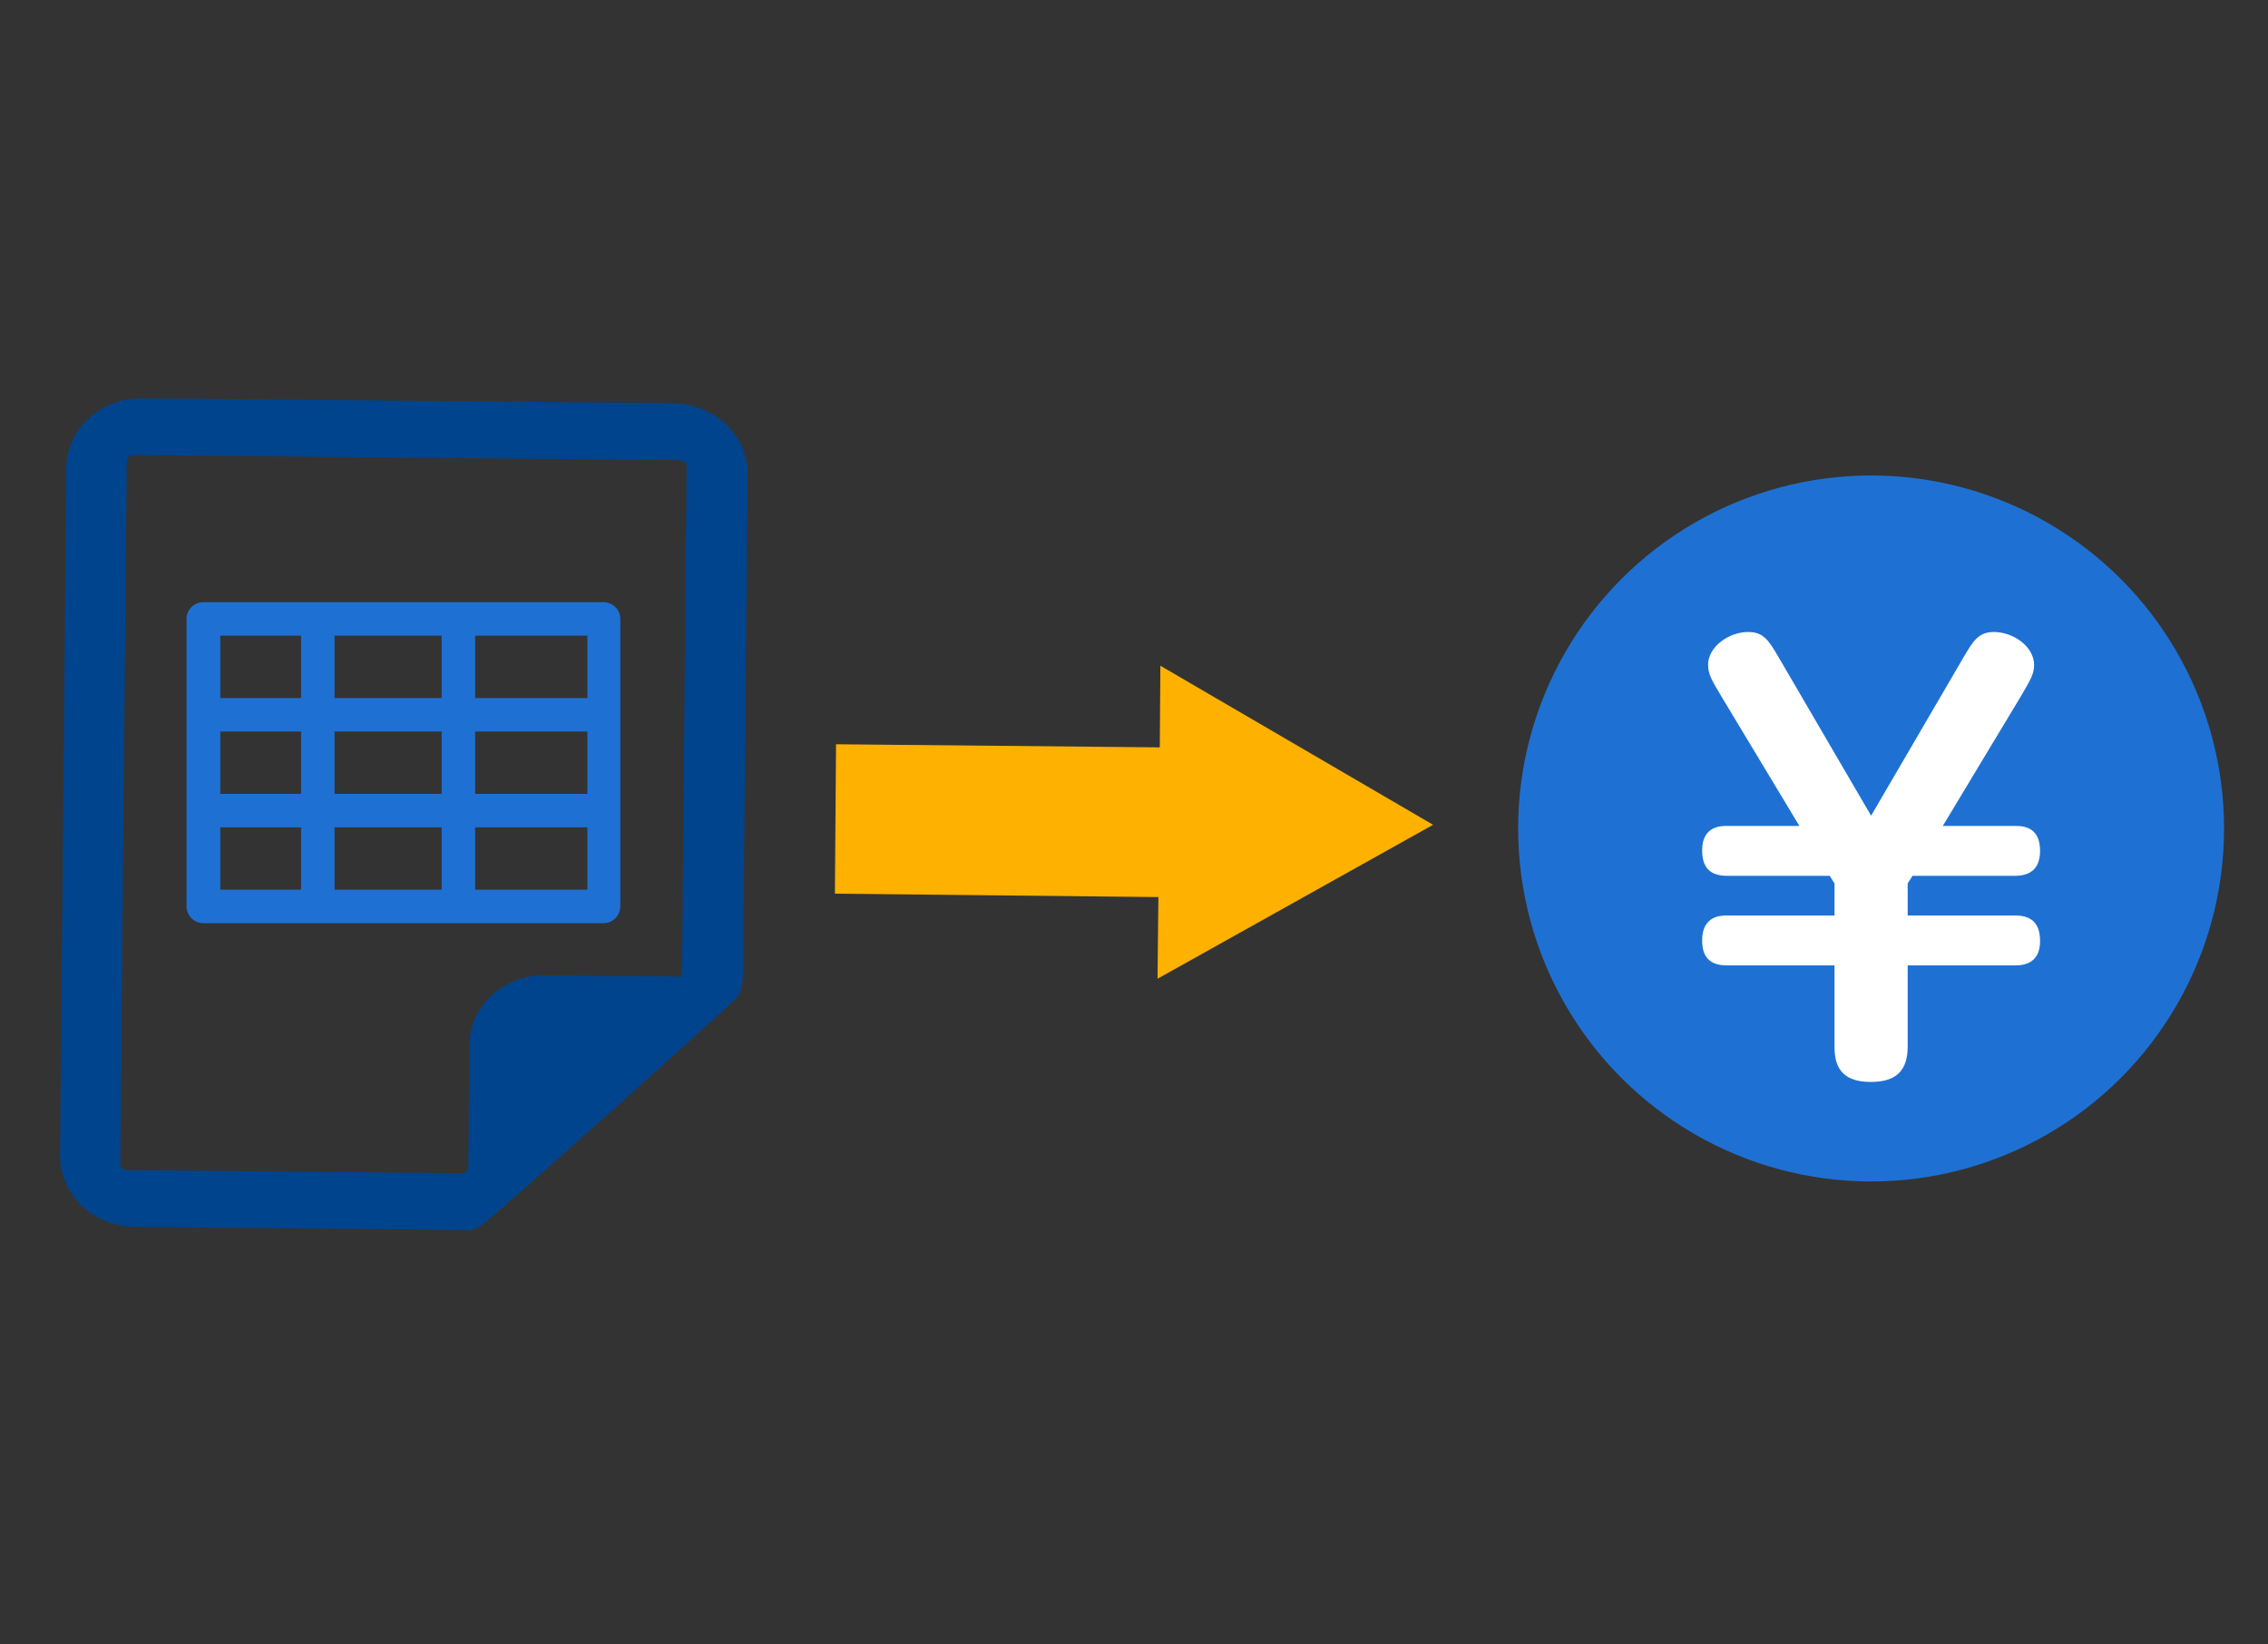
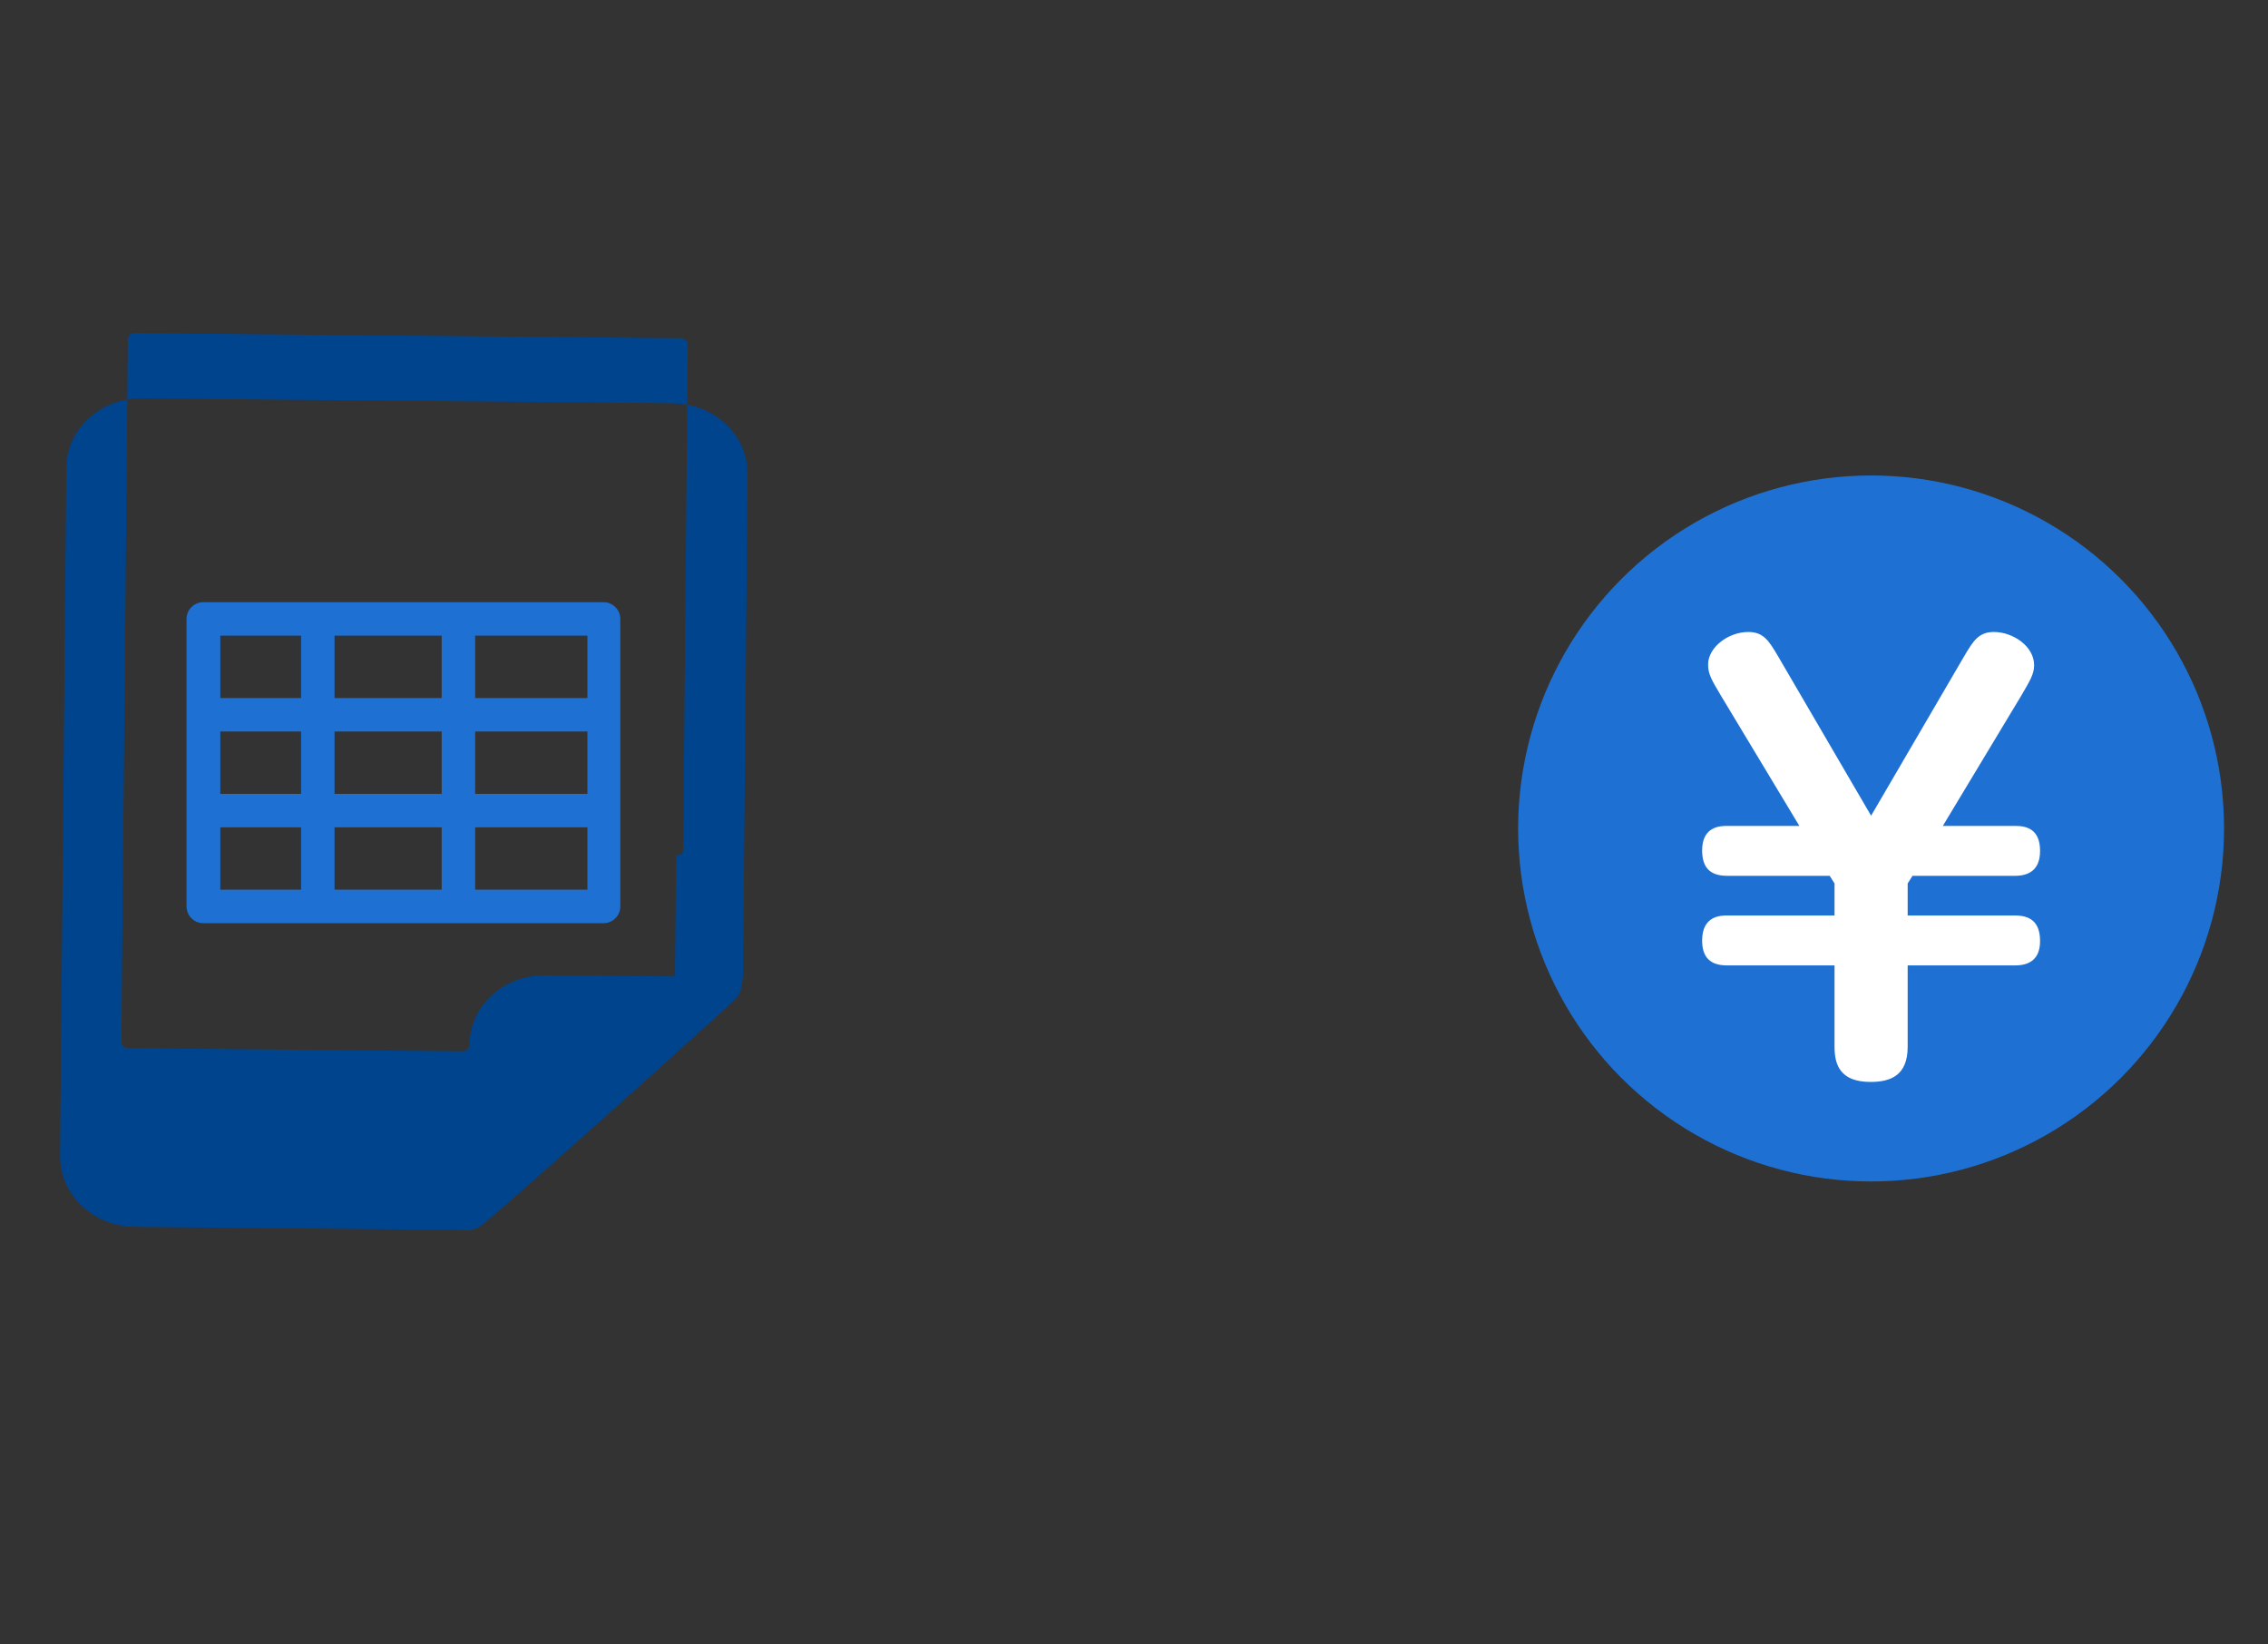
<svg xmlns="http://www.w3.org/2000/svg" viewBox="0 0 80 58">
  <rect x="0" y="0" width="80" height="58" fill="#333333" stroke="none" />
  <path d="m0 0h80v58h-80z" fill="none" />
-   <path d="m23.73 14.22-18.73-.17c-1.46-.01-2.65 1.08-2.66 2.45l-.22 24.27c-.01 1.36 1.16 2.48 2.62 2.5l11.53.11c.23 0 .33.05.65-.12.11-.06.2-.16.29-.23.22-.18.43-.36.64-.55.67-.58 1.34-1.17 2-1.76.81-.72 1.62-1.44 2.43-2.17.74-.66 1.48-1.33 2.22-2 .5-.45 1.02-.9 1.5-1.38.17-.17.21-.71.21-.92l.16-17.53c.01-1.36-1.16-2.48-2.62-2.49zm.08 20.22-4.59-.04c-1.46-.01-2.65 1.08-2.66 2.45l-.04 4.3s0 .01 0 .02c-.01.11-.11.21-.24.21l-11.8-.11c-.13 0-.24-.11-.24-.23l.23-24.77c0-.12.11-.22.24-.22l19.27.18c.13 0 .24.11.24.23l-.16 17.78c0 .11-.04.21-.16.22 0 0-.08 0-.09 0z" fill="#00448e" />
+   <path d="m23.73 14.22-18.73-.17c-1.46-.01-2.65 1.08-2.66 2.45l-.22 24.27c-.01 1.36 1.16 2.48 2.62 2.5l11.53.11c.23 0 .33.05.65-.12.11-.06.2-.16.29-.23.22-.18.43-.36.64-.55.67-.58 1.34-1.17 2-1.76.81-.72 1.62-1.44 2.43-2.17.74-.66 1.48-1.33 2.22-2 .5-.45 1.02-.9 1.5-1.38.17-.17.21-.71.21-.92l.16-17.53c.01-1.36-1.16-2.48-2.62-2.49zm.08 20.22-4.59-.04c-1.46-.01-2.65 1.08-2.66 2.45s0 .01 0 .02c-.01.11-.11.21-.24.21l-11.8-.11c-.13 0-.24-.11-.24-.23l.23-24.77c0-.12.11-.22.24-.22l19.27.18c.13 0 .24.11.24.23l-.16 17.78c0 .11-.04.21-.16.22 0 0-.08 0-.09 0z" fill="#00448e" />
  <path d="m21.3 21.24h-14.13c-.32 0-.59.26-.59.59v10.14c0 .32.26.59.59.59h14.12c.32 0 .59-.26.59-.59v-10.14c0-.32-.26-.59-.59-.59zm-10.68 10.14h-2.85v-2.2h2.85zm0-3.38h-2.85v-2.2h2.85zm0-3.38h-2.85v-2.2h2.85zm4.96 6.76h-3.78v-2.2h3.78zm0-3.38h-3.78v-2.2h3.78zm0-3.38h-3.78v-2.2h3.78zm5.14 6.76h-3.96v-2.2h3.96zm0-3.38h-3.96v-2.2h3.96zm0-3.38h-3.96v-2.2h3.96z" fill="#1e71d3" />
-   <path d="m50.55 29.09-9.62-5.61-.02 2.88-11.42-.11-.04 5.27 11.41.12-.03 2.88z" fill="#ffb100" />
  <circle cx="66" cy="29.22" fill="#1e71d3" r="12.45" />
  <path d="m68.53 29.13h2.55c.36 0 .88.08.88.88 0 .65-.37.88-.88.88h-3.62l-.17.27v1.13h3.79c.49 0 .88.19.88.9 0 .63-.36.86-.88.86h-3.79v2.87c0 1.01-.6 1.24-1.31 1.24-1.09 0-1.27-.63-1.27-1.24v-2.87h-3.79c-.62 0-.88-.31-.88-.88 0-.88.67-.88.88-.88h3.79v-1.13l-.17-.27h-3.62c-.62 0-.88-.31-.88-.9 0-.86.67-.86.88-.86h2.55l-2.77-4.6c-.32-.54-.45-.75-.45-1.09 0-.61.71-1.15 1.42-1.15.54 0 .73.32 1.05.86l3.28 5.62 3.28-5.62c.32-.54.51-.86 1.05-.86.67 0 1.42.5 1.42 1.17 0 .32-.15.55-.45 1.07z" fill="#fff" />
</svg>